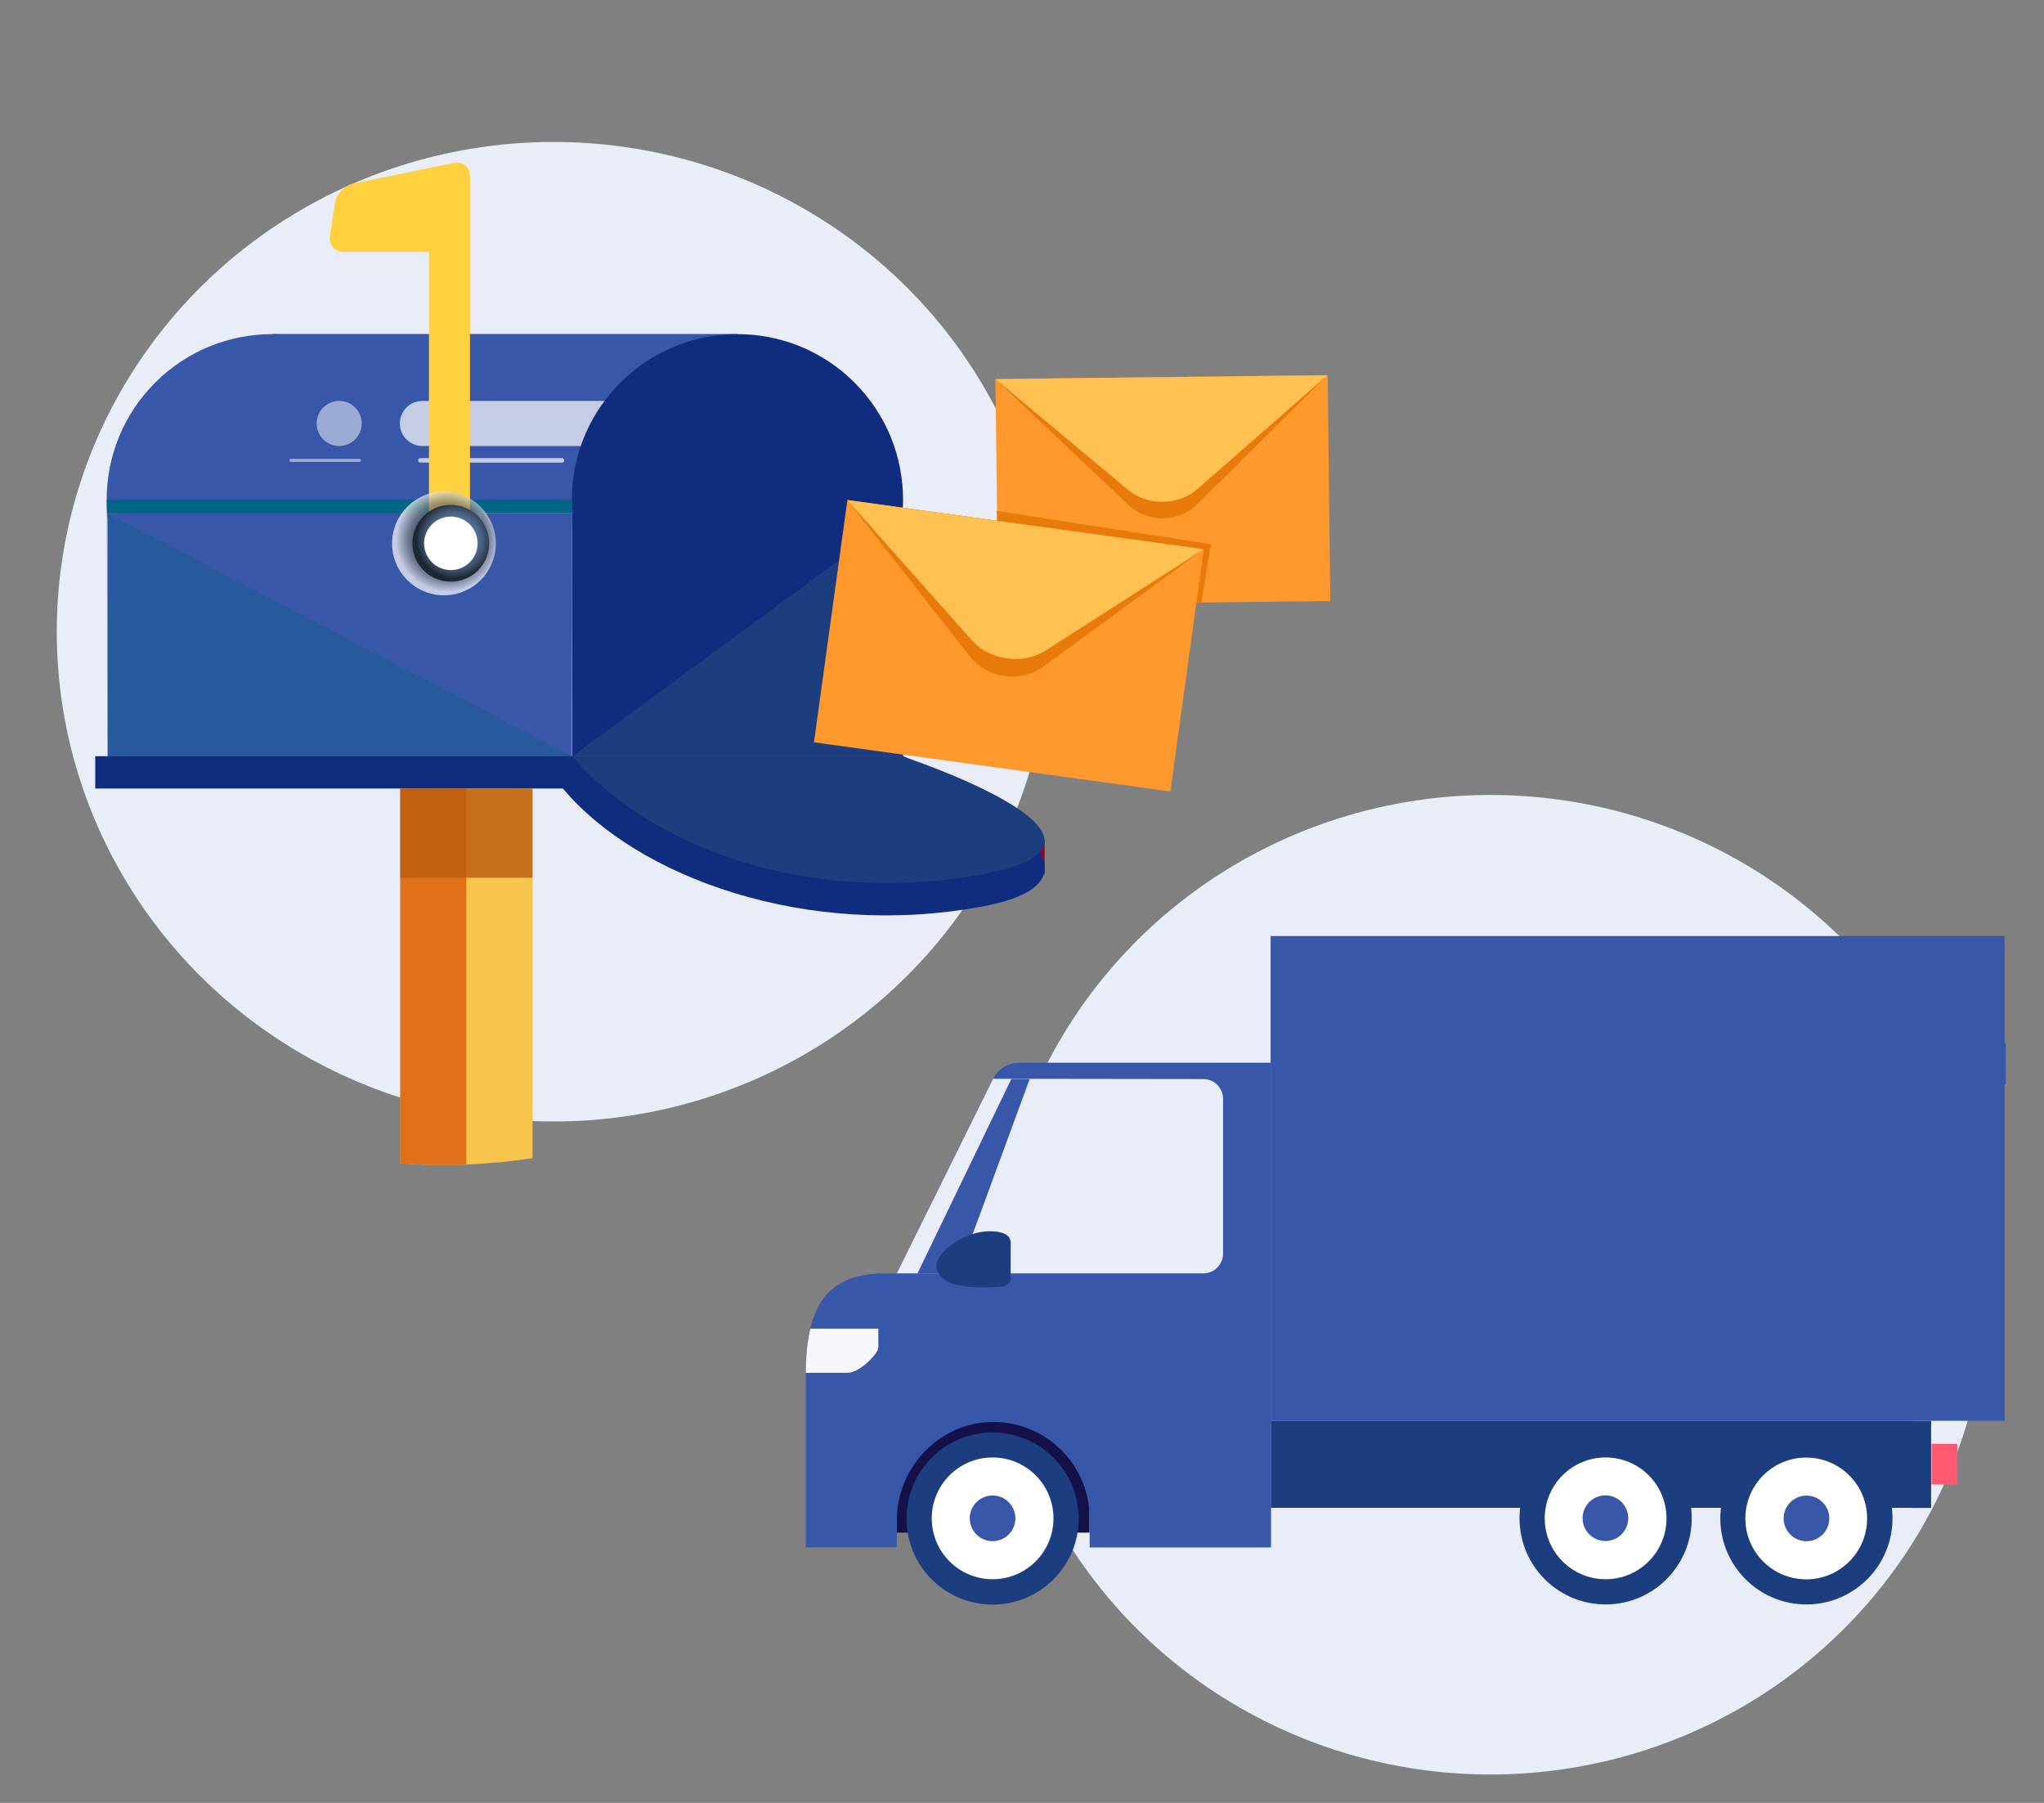
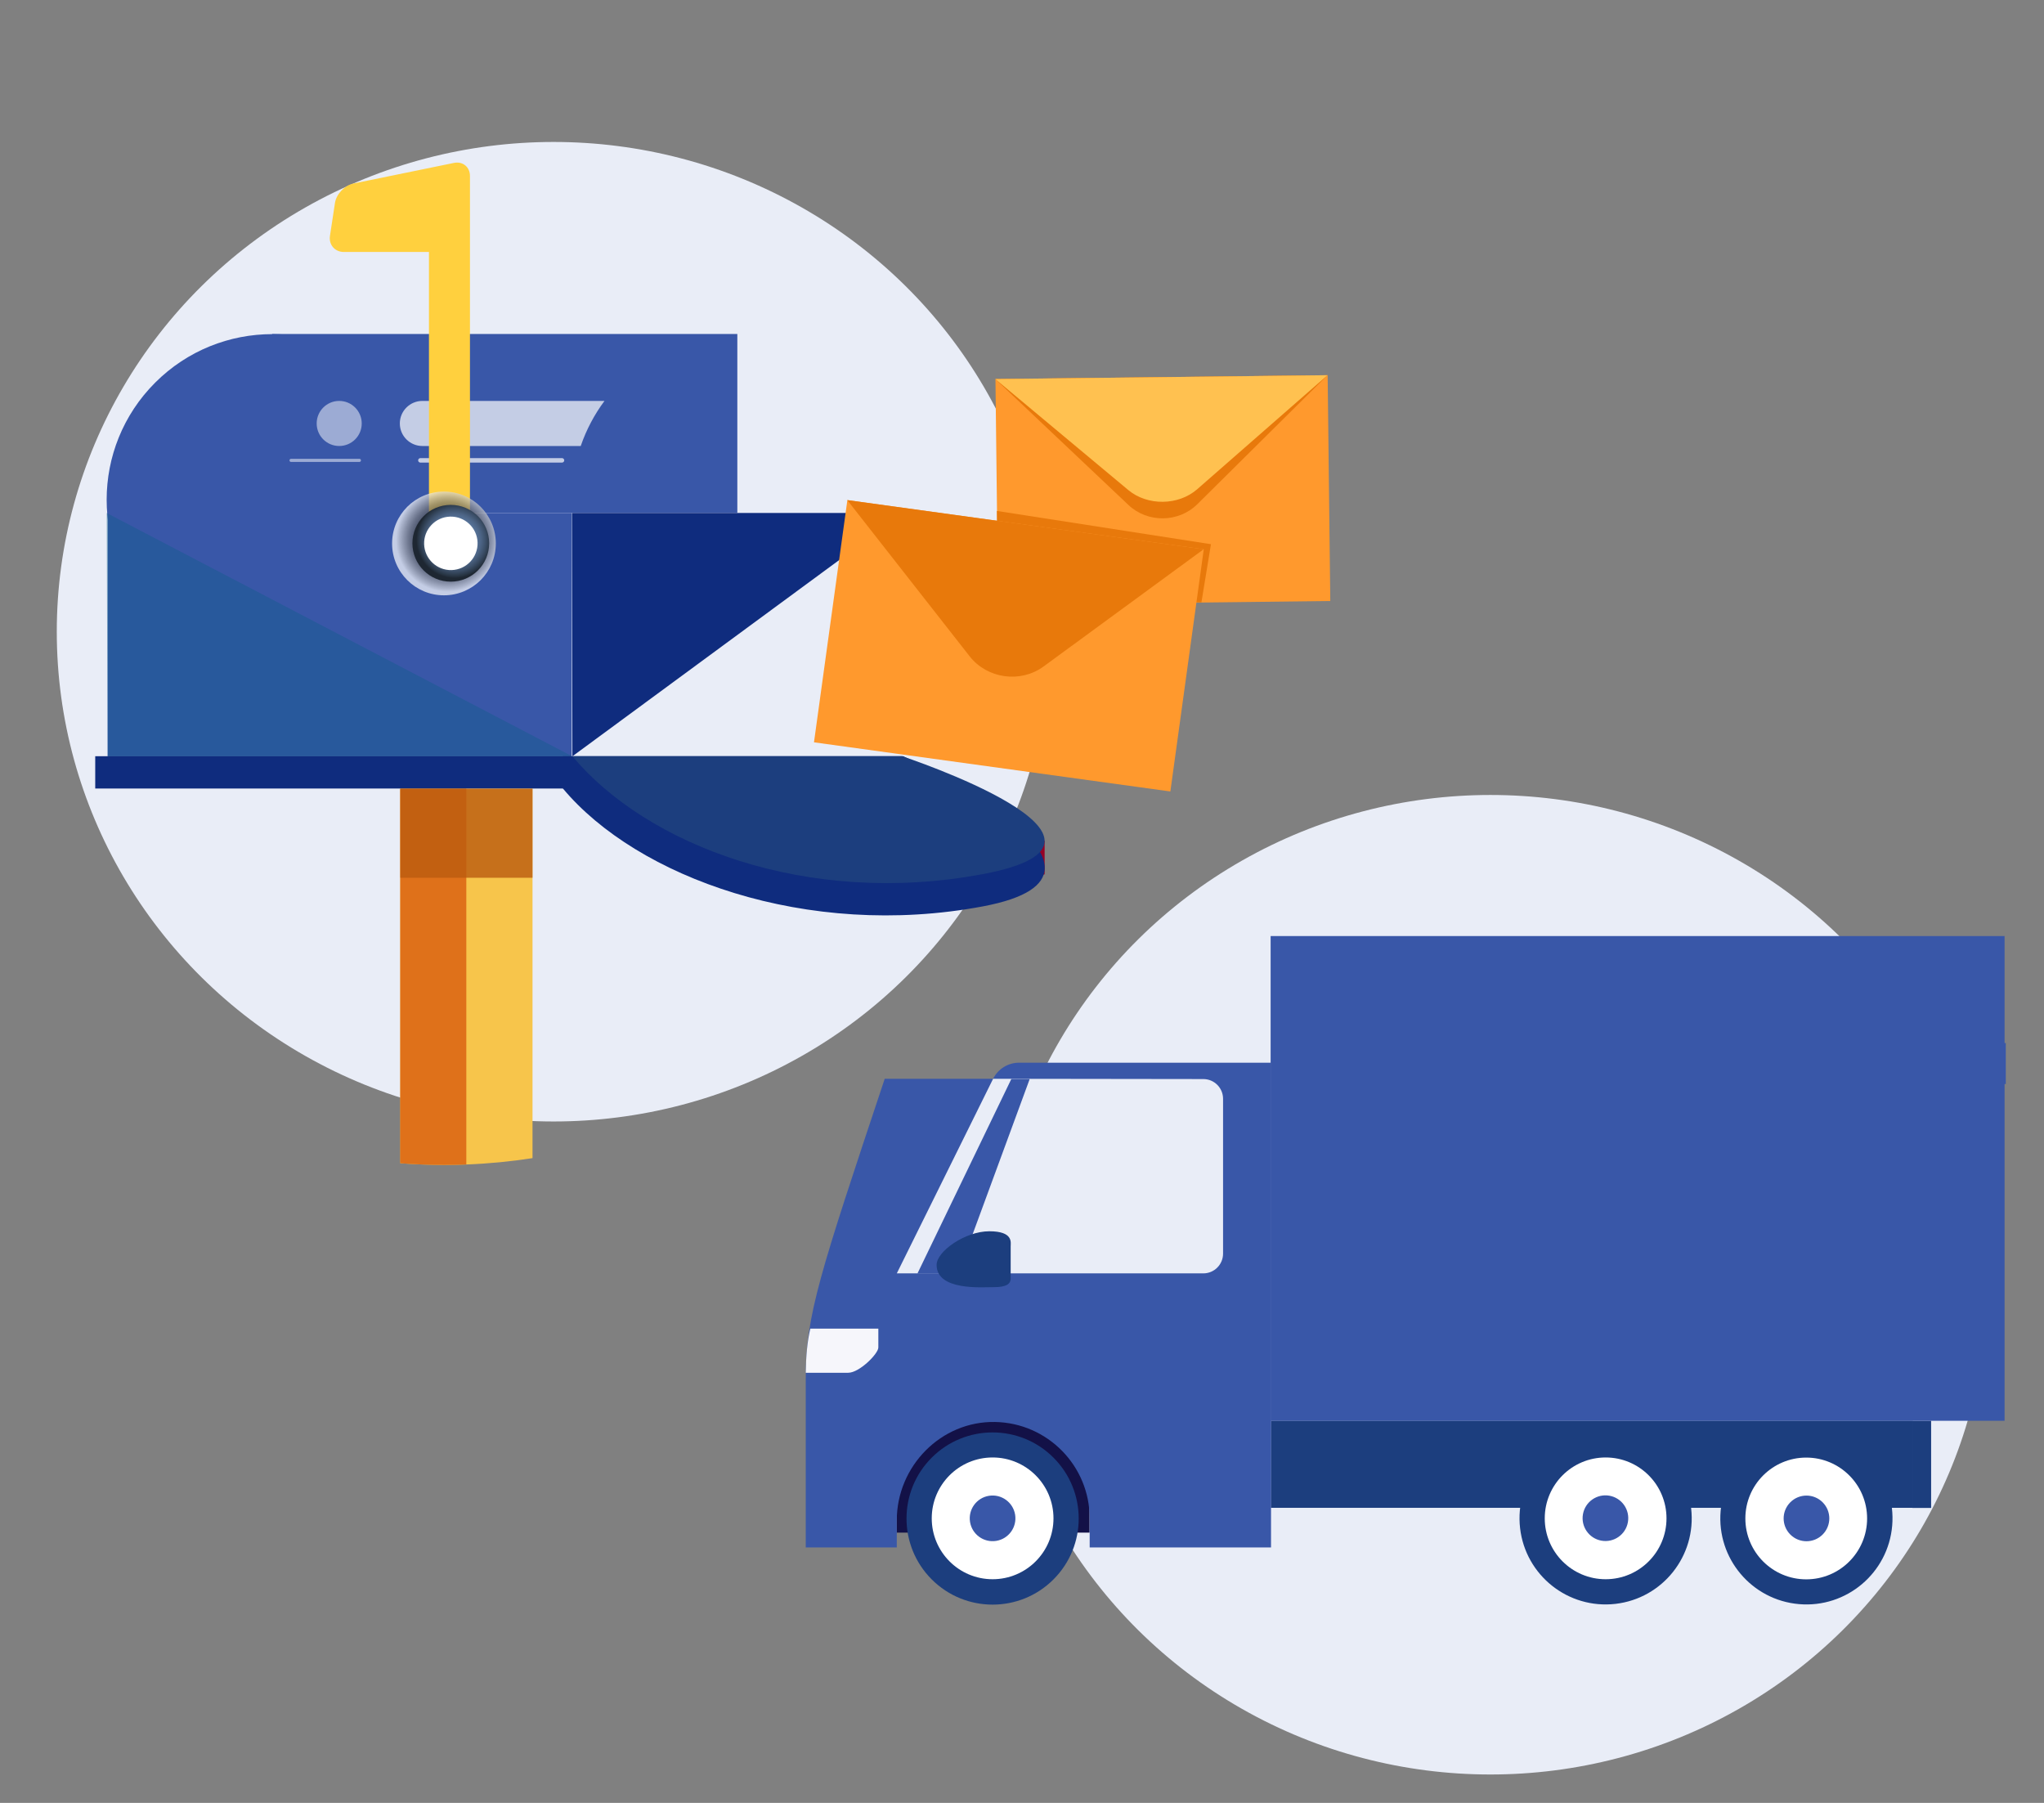
<svg xmlns="http://www.w3.org/2000/svg" width="144" height="127" viewBox="0 0 144 127" fill="none">
  <rect x="0" y="0" width="144" height="127" fill="#808080" stroke="none" />
  <ellipse cx="105" cy="90.5" rx="35" ry="34.5" fill="#E9EDF7" />
  <ellipse cx="39" cy="44.5" rx="35" ry="34.5" fill="#E9EDF7" />
  <path d="M73.594 59.207V61.588L72.68 61.826L72.263 59.624L73.594 59.207Z" fill="#950025" />
  <path d="M28.203 55.555V81.941C29.225 82.021 30.258 82.06 31.302 82.06C31.824 82.06 32.343 82.051 32.86 82.03C34.438 81.97 35.99 81.819 37.516 81.582V55.555H28.203Z" fill="#F7C54B" />
  <path d="M28.194 55.555V81.941C29.217 82.021 30.25 82.06 31.293 82.06C31.815 82.06 32.334 82.051 32.852 82.03V55.555H28.194V55.555Z" fill="#DF711A" />
  <path d="M10.931 43.453C6.375 38.897 6.375 31.51 10.931 26.954C15.487 22.398 22.874 22.398 27.43 26.954C31.986 31.51 31.986 38.897 27.43 43.453C22.874 48.009 15.487 48.009 10.931 43.453Z" fill="#3957A8" />
  <path d="M7.582 36.133H40.281V53.276H7.582V36.133Z" fill="#3957A8" />
  <path d="M19.167 23.527H51.945V36.126H19.167V23.527Z" fill="#3957A8" />
-   <path d="M43.704 43.453C39.148 38.897 39.148 31.51 43.704 26.954C48.261 22.398 55.648 22.398 60.204 26.954C64.76 31.51 64.76 38.897 60.204 43.453C55.648 48.009 48.261 48.009 43.704 43.453Z" fill="#0F2C7E" />
-   <path d="M40.299 36.133H63.633V53.276H40.299V36.133Z" fill="#1C3E7E" />
  <path d="M6.709 53.27H40.281V55.545H6.709V53.27Z" fill="#0F2C7E" />
  <path opacity="0.7" d="M28.168 29.829C28.168 30.707 28.879 31.417 29.756 31.417H40.913C41.307 30.268 41.875 29.198 42.586 28.242H29.756C28.88 28.242 28.168 28.953 28.168 29.83V29.829Z" fill="white" />
  <path d="M63.633 36.133L40.325 53.276L40.299 36.133H63.633Z" fill="#0F2C7E" />
-   <path d="M7.526 35.203H40.305V36.136H7.526V35.203Z" fill="#026586" />
  <g opacity="0.7">
    <path d="M29.617 32.587H39.591C39.679 32.587 39.75 32.516 39.75 32.428C39.75 32.341 39.679 32.27 39.591 32.27H29.617C29.529 32.27 29.458 32.341 29.458 32.428C29.458 32.516 29.529 32.587 29.617 32.587Z" fill="white" />
  </g>
  <g opacity="0.5">
    <path d="M20.504 32.541H25.32C25.381 32.541 25.43 32.491 25.43 32.43C25.43 32.37 25.38 32.32 25.32 32.32H20.504C20.443 32.32 20.394 32.37 20.394 32.43C20.394 32.491 20.443 32.541 20.504 32.541Z" fill="white" />
  </g>
  <path d="M23.246 16.613L23.598 14.297C23.694 13.671 24.279 13.054 24.9 12.927L31.982 11.476C32.602 11.349 33.109 11.763 33.109 12.396V38.274H30.22V17.75H24.224C23.591 17.75 23.15 17.238 23.246 16.612V16.613Z" fill="#FFD03E" />
  <path style="mix-blend-mode:multiply" opacity="0.7" d="M27.622 38.282C27.622 36.265 29.258 34.629 31.276 34.629C33.294 34.629 34.93 36.265 34.93 38.282C34.93 40.3 33.294 41.936 31.276 41.936C29.258 41.936 27.622 40.3 27.622 38.282Z" fill="url(#paint0_radial_5064_12041)" />
  <path d="M29.054 38.27C29.054 36.777 30.264 35.566 31.757 35.566C33.251 35.566 34.461 36.777 34.461 38.27C34.461 39.763 33.251 40.974 31.757 40.974C30.264 40.974 29.054 39.763 29.054 38.27Z" fill="url(#paint1_radial_5064_12041)" />
  <path d="M29.88 38.333C29.848 37.294 30.664 36.425 31.703 36.392C32.743 36.36 33.612 37.176 33.644 38.215C33.677 39.255 32.861 40.124 31.821 40.157C30.782 40.189 29.913 39.373 29.88 38.333Z" fill="white" />
  <path opacity="0.5" d="M25.484 29.83C25.484 28.953 24.774 28.242 23.897 28.242C23.021 28.242 22.31 28.953 22.31 29.83C22.31 30.707 23.02 31.417 23.897 31.417C24.774 31.417 25.484 30.707 25.484 29.83Z" fill="white" />
  <path opacity="0.3" d="M7.508 36.133L40.312 53.276H7.587L7.508 36.133Z" fill="#005F81" />
  <path opacity="0.8" d="M28.203 55.555H37.516V61.832H28.203V55.555Z" fill="#BA5C10" />
  <path d="M39.658 55.545V53.27H63.627C63.627 53.27 81.651 61.516 69.242 63.848C56.833 66.18 44.883 61.795 39.658 55.545H39.658Z" fill="#0F2C7E" />
  <path d="M40.324 53.27H63.555C63.555 53.27 81.655 59.241 69.246 61.573C56.838 63.906 45.548 59.521 40.324 53.27H40.324Z" fill="#1C3E7E" />
  <path d="M93.533 26.432L93.719 42.336L70.316 42.61L70.13 26.706L93.533 26.432Z" fill="#FF992D" />
  <path d="M73.312 26.665L90.332 26.467L93.523 26.43L90.756 29.172L84.353 35.516C83.034 36.824 80.85 36.849 79.501 35.573L75.317 31.616L70.121 26.702L73.312 26.665H73.312Z" fill="#E8790B" />
  <path d="M73.312 26.665L90.332 26.467L93.523 26.43L90.752 28.854L84.341 34.464C83.02 35.62 80.836 35.645 79.488 34.52L75.309 31.033L70.12 26.702L73.312 26.665V26.665Z" fill="#FFC150" />
  <path d="M70.232 35.992L85.312 38.335L84.64 42.432H70.305L70.232 35.992Z" fill="#E8790B" />
  <path d="M59.698 35.23L84.805 38.691L82.452 55.753L57.345 52.291L59.698 35.23Z" fill="#FF992D" />
  <path d="M63.114 35.699L81.373 38.218L84.797 38.69L81.393 41.183L73.518 46.95C71.895 48.138 69.552 47.815 68.312 46.232L64.466 41.323L59.69 35.227L63.114 35.699L63.114 35.699Z" fill="#E8790B" />
-   <path d="M63.114 35.699L81.373 38.218L84.797 38.69L81.44 40.842L73.674 45.821C72.073 46.847 69.731 46.523 68.468 45.103L64.553 40.697L59.69 35.227L63.114 35.699L63.114 35.699Z" fill="#FFC150" />
  <path d="M76.761 100.078H63.172V107.962H76.761V100.078Z" fill="#131147" />
  <path d="M134.741 100.074H89.531V106.215H134.741V100.074Z" fill="#1C3E7E" />
  <path d="M74.218 111.258C76.587 108.889 76.587 105.049 74.218 102.68C71.85 100.311 68.009 100.311 65.64 102.68C63.272 105.049 63.272 108.889 65.64 111.258C68.009 113.626 71.85 113.626 74.218 111.258Z" fill="#1C3E7E" />
  <path d="M65.641 106.957C65.641 104.588 67.561 102.668 69.929 102.668C72.298 102.668 74.218 104.588 74.218 106.957C74.218 109.325 72.298 111.245 69.929 111.245C67.561 111.245 65.641 109.325 65.641 106.957Z" fill="white" />
  <path d="M70.181 108.544C71.058 108.404 71.655 107.58 71.516 106.703C71.376 105.826 70.551 105.228 69.674 105.368C68.797 105.508 68.199 106.332 68.339 107.209C68.479 108.086 69.303 108.684 70.181 108.544Z" fill="#3957A8" />
  <path d="M113.808 112.981C117.136 112.599 119.524 109.591 119.142 106.263C118.76 102.935 115.752 100.547 112.424 100.929C109.096 101.311 106.708 104.319 107.09 107.647C107.472 110.975 110.48 113.363 113.808 112.981Z" fill="#1C3E7E" />
  <path d="M108.828 106.957C108.828 104.588 110.748 102.668 113.117 102.668C115.485 102.668 117.405 104.588 117.405 106.957C117.405 109.325 115.485 111.245 113.117 111.245C110.748 111.245 108.828 109.325 108.828 106.957Z" fill="white" />
  <path d="M114.685 107.231C114.843 106.357 114.262 105.52 113.388 105.362C112.514 105.205 111.678 105.785 111.52 106.66C111.362 107.534 111.943 108.37 112.817 108.528C113.691 108.686 114.528 108.105 114.685 107.231Z" fill="#3957A8" />
  <path d="M133.305 107.471C133.589 104.133 131.114 101.197 127.776 100.912C124.439 100.628 121.502 103.103 121.218 106.441C120.934 109.779 123.409 112.715 126.747 112.999C130.084 113.284 133.021 110.808 133.305 107.471Z" fill="#1C3E7E" />
  <path d="M131.538 106.964C131.538 104.596 129.618 102.676 127.25 102.676C124.881 102.676 122.961 104.596 122.961 106.964C122.961 109.333 124.881 111.253 127.25 111.253C129.618 111.253 131.538 109.333 131.538 106.964Z" fill="white" />
  <path d="M128.404 108.098C129.032 107.47 129.032 106.452 128.404 105.824C127.776 105.196 126.757 105.196 126.129 105.824C125.501 106.452 125.501 107.47 126.129 108.098C126.757 108.726 127.776 108.726 128.404 108.098Z" fill="#3957A8" />
-   <path d="M71.794 74.859C71.017 74.859 70.309 75.299 69.964 75.995L63.179 89.703H62.328C57.76 89.703 56.766 92.659 56.766 97.038V109.006H63.179V107.095C63.179 103.285 66.297 100.095 70.106 100.168C73.797 100.238 76.768 103.253 76.768 106.961V109.006H89.544V74.859H71.793H71.794Z" fill="#3957A8" />
+   <path d="M71.794 74.859C71.017 74.859 70.309 75.299 69.964 75.995H62.328C57.76 89.703 56.766 92.659 56.766 97.038V109.006H63.179V107.095C63.179 103.285 66.297 100.095 70.106 100.168C73.797 100.238 76.768 103.253 76.768 106.961V109.006H89.544V74.859H71.793H71.794Z" fill="#3957A8" />
  <path d="M61.879 94.922V93.594H57.086C56.871 94.506 56.78 95.551 56.766 96.701H59.756C60.547 96.701 61.879 95.358 61.879 94.922V94.922Z" fill="#F6F6FB" />
  <path d="M84.413 76.048L67.492 89.699V96.547C67.492 97.27 68.077 97.855 68.8 97.855H69.961C74.69 97.855 78.577 101.462 79.021 106.074C79.069 106.573 79.48 106.957 79.982 106.957H86.026C86.558 106.957 86.99 106.526 86.99 105.993V77.13C86.99 76.532 86.505 76.047 85.907 76.047H84.413V76.048Z" fill="#3957A8" />
  <path d="M84.776 76.012L69.965 75.992L63.18 89.7H84.774C85.542 89.7 86.165 89.077 86.165 88.308V77.403C86.165 76.635 85.544 76.013 84.776 76.012H84.776Z" fill="#E9EDF7" />
  <path d="M71.25 76.004H72.544L67.504 89.712H64.633L71.25 76.004Z" fill="#3957A8" />
  <path d="M85.135 91.18H82.039C81.767 91.18 81.547 91.4 81.547 91.671C81.547 91.943 81.767 92.164 82.039 92.164H85.135C85.406 92.164 85.627 91.944 85.627 91.671C85.627 91.399 85.406 91.18 85.135 91.18Z" fill="#3957A8" />
  <path d="M65.985 89.101C65.985 88.151 67.993 86.734 69.696 86.734C71.399 86.734 71.202 87.523 71.202 87.792V90.051C71.202 90.464 70.871 90.67 70.028 90.67C69.184 90.67 65.984 90.938 65.984 89.101H65.985Z" fill="#1C3E7E" />
  <path d="M136.048 100.082H134.727V106.223H136.048V100.082Z" fill="#1C3E7E" />
-   <path d="M137.898 101.711H136.078V104.573H137.898V101.711Z" fill="#FF5A72" />
  <path d="M141.222 65.938H89.516V100.084H141.222V65.938Z" fill="#3957A8" />
  <path d="M121.628 73.473V71.219L117 74.918L121.628 78.617V76.363H141.309V73.473H121.628Z" fill="#3957A8" />
  <path d="M137.868 95.531H120.867V96.695H137.868V95.531Z" fill="#3957A8" />
  <path d="M137.868 90.133H120.867V91.296H137.868V90.133Z" fill="#3957A8" />
  <path d="M129.924 92.836H122.703V93.999H129.924V92.836Z" fill="#3957A8" />
  <path d="M137.845 92.836H131.852V93.999H137.845V92.836Z" fill="#3957A8" />
  <path d="M106.777 83.117C105.468 81.796 103.748 81.129 102.025 81.121C100.301 81.112 98.575 81.761 97.254 83.069C94.611 85.685 94.59 89.948 97.206 92.592L101.944 97.281L106.729 92.64C109.37 90.023 109.392 85.76 106.777 83.118V83.117ZM101.978 90.547C100.49 90.539 99.29 89.328 99.298 87.841C99.305 86.353 100.517 85.153 102.004 85.16C103.492 85.168 104.692 86.38 104.684 87.868C104.677 89.355 103.465 90.554 101.977 90.547H101.978Z" fill="#3957A8" />
  <defs>
    <radialGradient id="paint0_radial_5064_12041" cx="0" cy="0" r="1" gradientUnits="userSpaceOnUse" gradientTransform="translate(31.546 38.042) rotate(180) scale(3.647)">
      <stop />
      <stop offset="0.16" stop-color="#030303" />
      <stop offset="0.29" stop-color="#0D0D0D" />
      <stop offset="0.41" stop-color="#1E1E1E" />
      <stop offset="0.52" stop-color="#363636" />
      <stop offset="0.63" stop-color="#565656" />
      <stop offset="0.74" stop-color="#7C7C7C" />
      <stop offset="0.84" stop-color="#AAAAAA" />
      <stop offset="0.94" stop-color="#DDDDDD" />
      <stop offset="1" stop-color="white" />
    </radialGradient>
    <radialGradient id="paint1_radial_5064_12041" cx="0" cy="0" r="1" gradientUnits="userSpaceOnUse" gradientTransform="translate(32.028 38.029) rotate(180) scale(2.698)">
      <stop stop-color="#698BB9" />
      <stop offset="0.22" stop-color="#6788B5" />
      <stop offset="0.39" stop-color="#6181AC" />
      <stop offset="0.55" stop-color="#58759C" />
      <stop offset="0.69" stop-color="#4C6485" />
      <stop offset="0.82" stop-color="#3B4E67" />
      <stop offset="0.95" stop-color="#273443" />
      <stop offset="1" stop-color="#1E2732" />
    </radialGradient>
  </defs>
</svg>